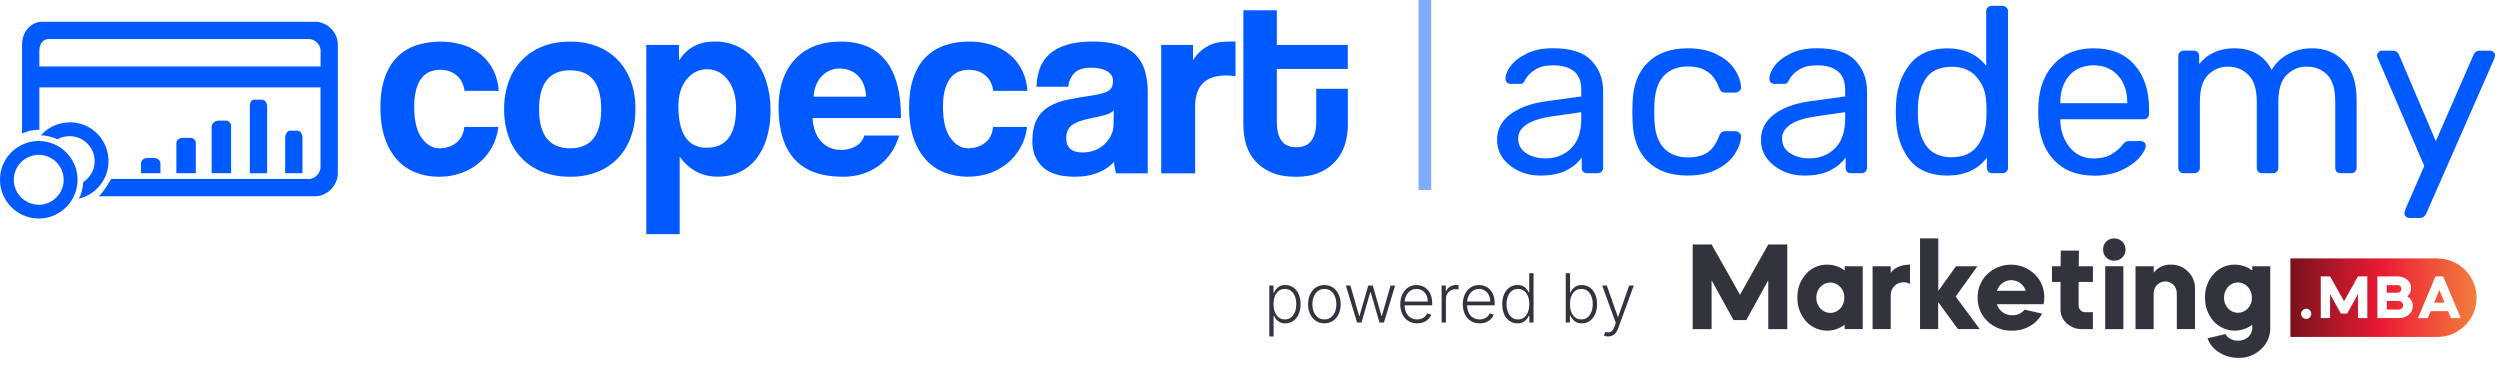
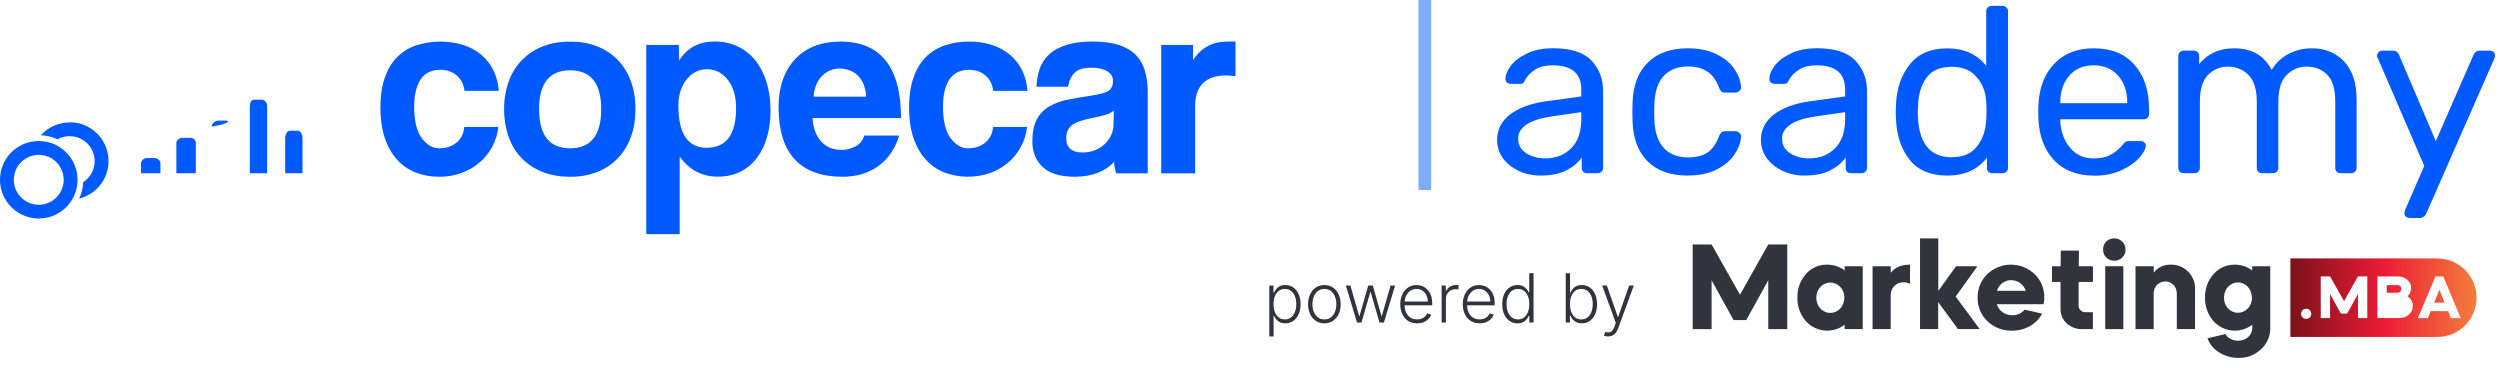
<svg xmlns="http://www.w3.org/2000/svg" width="442" height="65" viewBox="0 0 442 65" fill="none">
  <g clip-path="url(#clip0_533_424)">
    <path d="M88.11 22.43C87.97 23.69 87.59 24.91 86.98 26.03C86.4 27.09 85.62 28.03 84.7 28.8C83.76 29.58 82.69 30.19 81.53 30.6C80.29 31.04 78.99 31.26 77.68 31.25C76.24 31.27 74.8 31.01 73.46 30.49C72.19 29.99 71.06 29.2 70.16 28.18C69.25 27.15 68.53 25.88 68.02 24.35C67.51 22.83 67.25 21.05 67.25 19.02C67.25 16.99 67.51 15.24 68.02 13.76C68.53 12.28 69.25 11.08 70.17 10.14C71.11 9.19 72.25 8.47 73.52 8.04C76.24 7.15 79.18 7.12 81.92 7.95C83.09 8.32 84.17 8.92 85.11 9.7C86.01 10.46 86.74 11.41 87.26 12.47C87.79 13.6 88.11 14.82 88.18 16.07H82.13C81.97 14.9 81.51 13.99 80.73 13.33C79.95 12.67 78.99 12.34 77.84 12.34C77.23 12.34 76.62 12.44 76.04 12.66C75.47 12.89 74.97 13.26 74.59 13.74C74.17 14.25 73.84 14.93 73.6 15.77C73.36 16.61 73.23 17.65 73.23 18.88C73.23 21.37 73.68 23.22 74.57 24.42C75.46 25.62 76.49 26.22 77.66 26.22C78.83 26.22 79.83 25.9 80.66 25.25C81.49 24.6 81.97 23.67 82.09 22.44H88.14L88.11 22.43Z" fill="#005AFF" />
    <path d="M100.8 31.25C98.95 31.25 97.31 30.96 95.86 30.37C94.47 29.83 93.22 29 92.19 27.92C91.16 26.84 90.38 25.55 89.91 24.14C89.37 22.58 89.11 20.94 89.13 19.3C89.11 17.63 89.38 15.98 89.94 14.41C90.44 13 91.23 11.71 92.27 10.63C93.31 9.57 94.56 8.74 95.94 8.21C97.37 7.64 98.99 7.36 100.81 7.36C102.63 7.36 104.19 7.64 105.61 8.21C106.97 8.74 108.21 9.56 109.23 10.61C110.26 11.69 111.04 12.97 111.54 14.37C112.08 15.85 112.35 17.49 112.35 19.31C112.35 21.13 112.08 22.76 111.54 24.22C111.04 25.62 110.25 26.9 109.23 27.98C108.21 29.04 106.96 29.87 105.58 30.4C104.06 30.99 102.44 31.28 100.81 31.25H100.8ZM100.8 26.22C104.46 26.22 106.29 23.91 106.29 19.3C106.29 14.69 104.46 12.43 100.8 12.43C97.14 12.43 95.31 14.72 95.31 19.3C95.31 23.91 97.14 26.22 100.8 26.22Z" fill="#005AFF" />
    <path d="M135.49 14.4C135 12.89 134.32 11.62 133.46 10.58C132.62 9.55 131.55 8.73 130.34 8.17C129.1 7.61 127.75 7.33 126.39 7.34C123.56 7.34 121.45 8.46 120.07 10.71L120.02 7.94H114.26V41.39H120.17V27.68C121.86 30.05 124.11 31.23 126.91 31.23C128.39 31.23 129.7 30.95 130.86 30.38C132.01 29.81 133.02 28.98 133.79 27.96C134.62 26.85 135.24 25.59 135.61 24.25C136.04 22.71 136.25 21.12 136.23 19.52C136.23 17.62 135.97 15.91 135.48 14.4H135.49ZM124.97 26.13C121.62 26.13 119.94 23.67 119.94 18.75C119.94 16.81 120.42 15.24 121.39 14.04C122.36 12.84 123.57 12.24 125.01 12.24C126.45 12.24 127.75 12.88 128.71 14.15C129.67 15.42 130.14 17.08 130.14 19.11C130.14 23.78 128.41 26.12 124.97 26.12V26.13Z" fill="#005AFF" />
    <path d="M143.66 20.87C143.75 22.59 144.25 23.96 145.16 24.98C146.07 25.99 147.26 26.5 148.73 26.5C149.64 26.52 150.55 26.29 151.34 25.83C151.7 25.63 152.01 25.37 152.26 25.04C152.51 24.71 152.69 24.35 152.8 23.96H158.98C158.27 26.3 157.04 28.1 155.28 29.36C153.52 30.62 151.43 31.25 149 31.25C141.44 31.25 137.65 27.13 137.65 18.89C137.65 17.14 137.9 15.55 138.39 14.14C138.85 12.79 139.58 11.54 140.54 10.49C141.5 9.46 142.67 8.67 143.98 8.16C145.33 7.62 146.89 7.35 148.64 7.35C152.15 7.35 154.8 8.47 156.6 10.72C158.4 12.97 159.3 16.35 159.3 20.87H143.65H143.66ZM153.12 17.09C153.11 16.34 152.96 15.6 152.68 14.9C152.45 14.31 152.09 13.78 151.64 13.33C151.22 12.92 150.72 12.61 150.16 12.41C149.61 12.21 149.04 12.11 148.45 12.11C147.87 12.11 147.29 12.22 146.76 12.44C146.23 12.67 145.74 13 145.34 13.42C144.46 14.3 143.96 15.52 143.84 17.09H153.11H153.12Z" fill="#005AFF" />
    <path d="M181.59 22.43C181.45 23.69 181.07 24.92 180.46 26.03C179.88 27.09 179.1 28.03 178.18 28.8C177.24 29.58 176.17 30.19 175.02 30.6C172.4 31.5 169.54 31.46 166.94 30.48C165.67 29.98 164.54 29.19 163.64 28.17C162.72 27.14 162 25.87 161.49 24.35C160.98 22.83 160.73 21.05 160.72 19.02C160.72 16.99 160.98 15.24 161.49 13.76C162 12.28 162.71 11.08 163.64 10.14C164.58 9.19 165.72 8.47 166.99 8.04C168.39 7.56 169.87 7.33 171.35 7.35C172.72 7.33 174.08 7.54 175.39 7.95C176.56 8.32 177.64 8.92 178.58 9.7C179.48 10.46 180.21 11.41 180.73 12.47C181.27 13.6 181.58 14.82 181.65 16.07H175.61C175.46 14.9 174.99 13.99 174.21 13.33C173.43 12.67 172.47 12.34 171.33 12.34C170.72 12.34 170.11 12.44 169.53 12.66C168.96 12.89 168.46 13.26 168.08 13.74C167.66 14.25 167.33 14.93 167.09 15.77C166.84 16.61 166.72 17.65 166.72 18.88C166.72 21.37 167.17 23.22 168.06 24.42C168.95 25.62 169.98 26.22 171.15 26.22C172.32 26.22 173.32 25.9 174.15 25.25C174.98 24.6 175.46 23.67 175.58 22.44H181.62L181.59 22.43Z" fill="#005AFF" />
    <path d="M197.33 30.65C197.13 29.99 197.01 29.31 196.96 28.62C196.25 29.42 195.31 30.06 194.14 30.53C192.97 31 191.62 31.24 190.08 31.25C187.47 31.25 185.55 30.67 184.34 29.52C183.13 28.37 182.52 26.87 182.52 25.02C182.52 23.39 182.78 22.09 183.3 21.12C183.8 20.17 184.55 19.38 185.47 18.84C186.49 18.25 187.61 17.84 188.77 17.62C190.04 17.36 191.44 17.12 192.95 16.9C194.46 16.68 195.47 16.4 196 16.05C196.52 15.7 196.78 15.12 196.78 14.32C196.78 13.58 196.43 13 195.74 12.59C195.05 12.17 194.12 11.97 192.95 11.97C191.56 11.97 190.57 12.28 189.97 12.89C189.37 13.51 188.99 14.32 188.85 15.33H183.26C183.28 14.23 183.47 13.14 183.84 12.1C184.19 11.12 184.77 10.25 185.55 9.56C186.33 8.85 187.36 8.31 188.62 7.92C189.88 7.53 191.42 7.34 193.23 7.34C195.01 7.34 196.53 7.54 197.77 7.94C199.01 8.34 200.01 8.92 200.77 9.67C201.54 10.46 202.11 11.42 202.41 12.48C202.76 13.72 202.94 15 202.92 16.29V30.64H197.34L197.33 30.65ZM196.91 19.53C196.6 19.84 196.16 20.08 195.57 20.27C194.73 20.52 193.89 20.72 193.03 20.87C191.31 21.21 190.12 21.64 189.48 22.16C188.83 22.68 188.51 23.44 188.51 24.42C188.51 26.11 189.48 26.96 191.42 26.96C192.15 26.96 192.88 26.83 193.57 26.57C194.83 26.09 195.85 25.15 196.43 23.94C196.72 23.34 196.87 22.69 196.87 22.03L196.92 19.54L196.91 19.53Z" fill="#005AFF" />
    <path d="M205.3 30.65V7.94H210.93V10.66C211.34 9.98 211.86 9.37 212.47 8.86C212.97 8.45 213.53 8.12 214.13 7.87C214.68 7.64 215.27 7.5 215.86 7.43C216.46 7.37 217.06 7.34 217.66 7.34H218.44V13.48C217.9 13.39 217.34 13.34 216.79 13.34C213.13 13.34 211.3 15.17 211.3 18.83V30.64H205.3V30.65Z" fill="#005AFF" />
-     <path d="M232.71 15.7H238.3V22.16C238.3 23.33 238.12 24.49 237.77 25.6C237.42 26.67 236.86 27.67 236.11 28.51C235.32 29.38 234.34 30.07 233.25 30.52C232.09 31.01 230.72 31.26 229.12 31.26C227.46 31.26 226.04 31.01 224.87 30.52C223.78 30.08 222.79 29.4 221.99 28.54C221.23 27.7 220.67 26.71 220.34 25.63C220 24.49 219.83 23.31 219.83 22.12V1.81H225.74V7.94H238.29V12.19H225.74V21.51C225.74 22.95 226.01 24.07 226.55 24.85C227.08 25.64 227.97 26.03 229.2 26.03C230.4 26.03 231.28 25.65 231.85 24.88C232.42 24.12 232.71 23.02 232.71 21.6V15.69V15.7Z" fill="#005AFF" />
    <path d="M27.28 27.94H25.98C25.4 27.94 24.93 28.36 24.93 28.94V30.62H28.37V28.94C28.37 28.36 27.86 27.94 27.28 27.94Z" fill="#005AFF" />
    <path d="M33.62 24.37H32.32C31.74 24.37 31.18 24.74 31.18 25.32V30.62H34.62V25.32C34.62 24.74 34.19 24.37 33.62 24.37Z" fill="#005AFF" />
-     <path d="M39.94 21.32H38.64C38.06 21.32 37.42 21.81 37.42 22.39V30.62H40.86V22.39C40.86 21.81 40.52 21.32 39.94 21.32Z" fill="#005AFF" />
+     <path d="M39.94 21.32H38.64C38.06 21.32 37.42 21.81 37.42 22.39V30.62V22.39C40.86 21.81 40.52 21.32 39.94 21.32Z" fill="#005AFF" />
    <path d="M46.27 17.62H44.97C44.39 17.62 44.17 18.19 44.17 18.77V30.63H47.23V18.77C47.23 18.19 46.85 17.62 46.27 17.62Z" fill="#005AFF" />
    <path d="M52.6 23.1H51.3C50.72 23.1 50.42 23.84 50.42 24.42V30.62H53.48V24.42C53.48 23.84 53.18 23.1 52.6 23.1Z" fill="#005AFF" />
    <path d="M6.85 24.93C5.49 24.93 4.17 25.33 3.04 26.08C1.91 26.83 1.04 27.9 0.52 29.15C0 30.4 -0.13 31.78 0.13 33.11C0.39 34.44 1.05 35.66 2.01 36.62C2.97 37.58 4.19 38.23 5.52 38.5C6.85 38.76 8.23 38.63 9.48 38.11C10.73 37.59 11.8 36.71 12.55 35.59C13.3 34.46 13.71 33.14 13.71 31.78C13.71 30.88 13.53 29.99 13.19 29.16C12.84 28.33 12.34 27.57 11.7 26.94C11.06 26.3 10.31 25.8 9.48 25.45C8.65 25.11 7.76 24.93 6.86 24.93H6.85ZM6.85 36.2C5.98 36.2 5.12 35.94 4.4 35.46C3.67 34.97 3.11 34.28 2.77 33.48C2.44 32.67 2.35 31.78 2.52 30.93C2.69 30.07 3.11 29.29 3.73 28.67C4.35 28.05 5.13 27.63 5.99 27.46C6.85 27.29 7.73 27.38 8.54 27.71C9.35 28.04 10.04 28.61 10.52 29.34C11 30.07 11.26 30.92 11.26 31.79C11.26 32.37 11.15 32.94 10.92 33.48C10.7 34.02 10.37 34.5 9.96 34.91C9.55 35.32 9.06 35.65 8.53 35.87C7.99 36.09 7.42 36.21 6.84 36.21L6.85 36.2Z" fill="#005AFF" />
-     <path d="M55.74 3.85H7.47C5.37 3.85 3.9 5.73 3.9 7.84V23.61C4.82 23.17 5.83 22.94 6.86 22.94H6.96V15.45H56.67V29.57C56.67 30.58 55.68 31.64 54.66 31.64H19.65C19.18 32.4 18.43 33.81 17.46 34.7H55.74C57.85 34.7 59.73 32.75 59.73 30.64V7.84C59.73 5.73 57.85 3.85 55.74 3.85ZM56.67 11.75H6.96V8.91C6.96 7.89 7.54 6.91 8.55 6.91H54.67C55.68 6.91 56.68 7.9 56.68 8.91V11.75H56.67Z" fill="#005AFF" />
    <path d="M12.33 21.64C11.37 21.64 10.42 21.84 9.54 22.23C8.66 22.62 7.87 23.2 7.23 23.91C8.25 23.96 9.24 24.2 10.16 24.63C11.16 24.07 12.34 23.93 13.45 24.22C14.56 24.52 15.51 25.23 16.1 26.21C16.69 27.19 16.88 28.37 16.62 29.48C16.36 30.6 15.68 31.57 14.72 32.19C14.67 33.21 14.41 34.2 13.98 35.12C15.6 34.72 17.03 33.74 17.98 32.36C18.93 30.98 19.34 29.3 19.14 27.64C18.94 25.98 18.13 24.45 16.88 23.34C15.63 22.23 14.01 21.62 12.34 21.62" fill="#005AFF" />
    <path d="M272.36 31.04C270.97 31.04 269.68 30.76 268.5 30.21C267.34 29.65 266.4 28.9 265.7 27.96C265.02 26.99 264.68 25.92 264.68 24.75C264.68 22.92 265.44 21.42 266.97 20.25C268.5 19.08 270.58 18.31 273.21 17.92L279.57 17.05V15.84C279.57 12.98 277.89 11.55 274.52 11.55C273.22 11.55 272.17 11.81 271.38 12.34C270.59 12.84 270.01 13.44 269.64 14.13C269.53 14.41 269.4 14.6 269.26 14.71C269.15 14.79 268.98 14.83 268.75 14.83H267.1C266.84 14.83 266.62 14.75 266.42 14.58C266.25 14.39 266.16 14.16 266.16 13.91C266.16 13.27 266.46 12.54 267.05 11.7C267.68 10.84 268.62 10.1 269.9 9.49C271.17 8.85 272.72 8.53 274.56 8.53C277.73 8.53 279.99 9.25 281.35 10.7C282.74 12.14 283.43 13.95 283.43 16.12V29.66C283.43 29.94 283.33 30.17 283.13 30.37C282.96 30.54 282.74 30.62 282.45 30.62H280.59C280.31 30.62 280.08 30.54 279.91 30.37C279.74 30.18 279.65 29.94 279.65 29.66V27.83C279.03 28.75 278.13 29.51 276.94 30.12C275.75 30.73 274.22 31.04 272.36 31.04ZM273.21 28C275.07 28 276.6 27.4 277.79 26.21C278.98 25.02 279.57 23.28 279.57 21V19.83L274.61 20.54C272.57 20.82 271.03 21.29 269.98 21.96C268.93 22.63 268.41 23.46 268.41 24.46C268.41 25.6 268.88 26.47 269.81 27.08C270.77 27.69 271.9 28 273.21 28Z" fill="#005AFF" />
    <path d="M298.4 31.04C295.37 31.04 293.01 30.21 291.31 28.54C289.62 26.85 288.73 24.48 288.64 21.46L288.6 19.79L288.64 18.12C288.73 15.09 289.62 12.75 291.31 11.08C293.01 9.39 295.37 8.54 298.4 8.54C300.44 8.54 302.15 8.9 303.53 9.62C304.95 10.31 305.99 11.19 306.67 12.24C307.38 13.3 307.76 14.35 307.82 15.41C307.85 15.66 307.75 15.88 307.52 16.08C307.32 16.27 307.1 16.37 306.84 16.37H304.98C304.69 16.37 304.48 16.31 304.34 16.2C304.2 16.06 304.06 15.82 303.92 15.49C303.41 14.13 302.7 13.17 301.79 12.62C300.92 12.04 299.8 11.75 298.44 11.75C296.66 11.75 295.25 12.29 294.2 13.37C293.15 14.45 292.59 16.11 292.5 18.33L292.46 19.79L292.5 21.25C292.59 23.47 293.15 25.12 294.2 26.21C295.25 27.29 296.66 27.83 298.44 27.83C299.83 27.83 300.96 27.55 301.84 27C302.71 26.42 303.41 25.44 303.92 24.08C304.06 23.75 304.2 23.52 304.34 23.41C304.48 23.27 304.69 23.2 304.98 23.2H306.84C307.1 23.2 307.32 23.3 307.52 23.49C307.75 23.68 307.85 23.91 307.82 24.16C307.76 25.19 307.38 26.23 306.67 27.28C305.99 28.34 304.95 29.22 303.53 29.95C302.15 30.67 300.44 31.03 298.4 31.03V31.04Z" fill="#005AFF" />
    <path d="M319.01 31.04C317.63 31.04 316.34 30.76 315.15 30.21C313.99 29.65 313.06 28.9 312.35 27.96C311.67 26.99 311.33 25.92 311.33 24.75C311.33 22.92 312.1 21.42 313.62 20.25C315.15 19.08 317.23 18.31 319.86 17.92L326.22 17.05V15.84C326.22 12.98 324.54 11.55 321.18 11.55C319.87 11.55 318.83 11.81 318.04 12.34C317.24 12.84 316.66 13.44 316.3 14.13C316.18 14.41 316.06 14.6 315.91 14.71C315.8 14.79 315.63 14.83 315.41 14.83H313.75C313.5 14.83 313.27 14.75 313.07 14.58C312.9 14.39 312.82 14.16 312.82 13.91C312.82 13.27 313.11 12.54 313.71 11.7C314.33 10.84 315.28 10.1 316.55 9.49C317.82 8.85 319.38 8.53 321.22 8.53C324.39 8.53 326.65 9.25 328.01 10.7C329.39 12.14 330.09 13.95 330.09 16.12V29.66C330.09 29.94 329.99 30.17 329.79 30.37C329.62 30.54 329.39 30.62 329.11 30.62H327.24C326.96 30.62 326.73 30.54 326.56 30.37C326.39 30.18 326.31 29.94 326.31 29.66V27.83C325.69 28.75 324.78 29.51 323.59 30.12C322.41 30.73 320.88 31.04 319.01 31.04ZM319.86 28C321.73 28 323.25 27.4 324.44 26.21C325.63 25.02 326.22 23.28 326.22 21V19.83L321.26 20.54C319.22 20.82 317.68 21.29 316.64 21.96C315.59 22.63 315.07 23.46 315.07 24.46C315.07 25.6 315.53 26.47 316.47 27.08C317.43 27.69 318.56 28 319.86 28Z" fill="#005AFF" />
    <path d="M344.29 31.04C341.32 31.04 339.09 30.1 337.59 28.21C336.12 26.32 335.32 23.93 335.21 21.04L335.17 19.79L335.21 18.54C335.32 15.68 336.13 13.3 337.63 11.42C339.13 9.5 341.35 8.55 344.29 8.55C347.23 8.55 349.52 9.58 351.16 11.63V2C351.16 1.72 351.25 1.5 351.42 1.33C351.62 1.14 351.86 1.04 352.14 1.04H354.05C354.33 1.04 354.56 1.14 354.73 1.33C354.93 1.5 355.02 1.72 355.02 2V29.66C355.02 29.94 354.93 30.17 354.73 30.37C354.56 30.54 354.33 30.62 354.05 30.62H352.22C351.94 30.62 351.72 30.54 351.55 30.37C351.38 30.18 351.29 29.94 351.29 29.66V27.87C349.68 29.98 347.35 31.04 344.29 31.04ZM345.1 27.79C347.08 27.79 348.56 27.15 349.55 25.87C350.54 24.56 351.08 23.02 351.16 21.25C351.19 20.94 351.21 20.42 351.21 19.67C351.21 18.92 351.19 18.35 351.16 18.05C351.11 16.36 350.56 14.9 349.51 13.68C348.49 12.43 347.02 11.81 345.1 11.81C343.06 11.81 341.58 12.43 340.64 13.68C339.71 14.93 339.2 16.57 339.11 18.6L339.07 19.81C339.07 25.14 341.08 27.81 345.1 27.81V27.79Z" fill="#005AFF" />
    <path d="M370.16 31.04C367.28 31.04 364.97 30.17 363.25 28.42C361.52 26.64 360.57 24.23 360.4 21.17L360.36 19.75L360.4 18.38C360.57 15.38 361.52 12.99 363.25 11.21C364.97 9.43 367.28 8.54 370.16 8.54C373.27 8.54 375.68 9.51 377.37 11.46C379.1 13.4 379.96 16.04 379.96 19.38V20.13C379.96 20.41 379.86 20.64 379.67 20.84C379.5 21.01 379.27 21.09 378.99 21.09H364.26V21.47C364.35 23.28 364.91 24.82 365.96 26.09C367.01 27.36 368.39 28.01 370.12 28.01C371.45 28.01 372.52 27.76 373.34 27.26C374.19 26.73 374.83 26.19 375.25 25.64C375.51 25.31 375.71 25.11 375.85 25.06C375.99 24.98 376.23 24.94 376.57 24.94H378.43C378.69 24.94 378.9 25.01 379.07 25.15C379.27 25.29 379.37 25.47 379.37 25.69C379.37 26.3 378.99 27.04 378.22 27.9C377.46 28.76 376.37 29.51 374.96 30.15C373.57 30.76 371.97 31.07 370.16 31.07V31.04ZM376.1 18.25V18.13C376.1 16.19 375.56 14.6 374.49 13.38C373.41 12.16 371.97 11.55 370.16 11.55C368.35 11.55 366.88 12.16 365.83 13.38C364.79 14.6 364.26 16.19 364.26 18.13V18.25H376.1Z" fill="#005AFF" />
    <path d="M386.1 30.62C385.81 30.62 385.57 30.54 385.38 30.37C385.21 30.18 385.12 29.94 385.12 29.66V9.91C385.12 9.63 385.21 9.41 385.38 9.24C385.57 9.05 385.81 8.95 386.1 8.95H387.88C388.16 8.95 388.39 9.05 388.56 9.24C388.73 9.41 388.81 9.63 388.81 9.91V11.33C390.34 9.47 392.4 8.54 395.01 8.54C398.12 8.54 400.32 9.82 401.63 12.37C402.3 11.2 403.27 10.27 404.51 9.58C405.78 8.89 407.2 8.54 408.75 8.54C411.07 8.54 412.97 9.32 414.44 10.87C415.91 12.42 416.65 14.68 416.65 17.62V29.66C416.65 29.94 416.55 30.17 416.35 30.37C416.18 30.54 415.95 30.62 415.67 30.62H413.85C413.56 30.62 413.32 30.54 413.12 30.37C412.95 30.18 412.87 29.94 412.87 29.66V17.99C412.87 15.77 412.4 14.18 411.47 13.24C410.54 12.27 409.31 11.78 407.78 11.78C406.42 11.78 405.25 12.28 404.26 13.28C403.29 14.25 402.81 15.82 402.81 17.99V29.66C402.81 29.94 402.71 30.17 402.52 30.37C402.35 30.54 402.12 30.62 401.84 30.62H399.97C399.69 30.62 399.45 30.54 399.25 30.37C399.08 30.18 399 29.94 399 29.66V17.99C399 15.8 398.5 14.21 397.51 13.24C396.55 12.27 395.35 11.78 393.9 11.78C392.55 11.78 391.37 12.27 390.38 13.24C389.42 14.21 388.94 15.78 388.94 17.95V29.66C388.94 29.94 388.84 30.17 388.64 30.37C388.47 30.54 388.25 30.62 387.96 30.62H386.1Z" fill="#005AFF" />
    <path d="M425.98 38.53C425.73 38.53 425.52 38.45 425.35 38.28C425.18 38.11 425.09 37.92 425.09 37.7C425.09 37.62 425.16 37.37 425.3 36.95L428.61 29.33L420.51 10.54C420.34 10.21 420.25 9.97 420.25 9.83C420.28 9.58 420.38 9.37 420.55 9.21C420.72 9.04 420.92 8.96 421.15 8.96H423.1C423.55 8.96 423.89 9.18 424.12 9.63L430.65 24.96L437.35 9.63C437.58 9.19 437.92 8.96 438.37 8.96H440.28C440.51 8.96 440.71 9.04 440.87 9.21C441.04 9.38 441.13 9.57 441.13 9.79C441.13 9.98 441.06 10.23 440.92 10.54L428.91 37.87C428.77 38.09 428.61 38.26 428.44 38.37C428.3 38.48 428.1 38.54 427.85 38.54H425.98V38.53Z" fill="#005AFF" />
    <path d="M250.79 33.59V0H253.03V33.59H250.79Z" fill="#80ACFF" />
    <path d="M299.27 58.19V43.22H302.61L307.63 52.11L312.63 43.22H315.99V58.19H312.63V49.55L308.74 56.59H306.49L302.61 49.55V58.19H299.27Z" fill="#31343C" />
    <path d="M319.28 48.46C320.23 47.37 321.61 46.76 323.06 46.79C324.17 46.79 325.25 47.14 326.14 47.82V47.07H329.33V58.18H326.13V57.41C324.04 59.02 321.06 58.75 319.29 56.79C318.28 55.64 317.74 54.15 317.78 52.62C317.73 51.09 318.27 49.6 319.29 48.45L319.28 48.46ZM321.12 52.61C321.12 54.15 322.21 55.32 323.6 55.32C324.99 55.32 326.08 54.16 326.08 52.61C326.1 51.91 325.84 51.23 325.35 50.73C324.9 50.23 324.27 49.95 323.6 49.96C322.21 49.96 321.12 51.14 321.12 52.61Z" fill="#31343C" />
    <path d="M334.29 48.22C335.04 47.26 336.17 46.79 337.69 46.79V50.21C337.34 50 336.94 49.9 336.53 49.91C335.31 49.89 334.3 50.87 334.28 52.09C334.28 52.12 334.28 52.16 334.28 52.19V58.18H331.07V47.07H334.28V48.22H334.29Z" fill="#31343C" />
    <path d="M339.48 42.15H342.69V51.43L345.83 47.07H349.61L345.76 52.43L350.01 58.18H346.16L342.67 53.41V58.18H339.46V42.15H339.48Z" fill="#31343C" />
    <path d="M353.04 53.78C353.4 54.97 354.51 55.76 355.75 55.73C356.6 55.77 357.41 55.4 357.95 54.75L361.05 55.45C360.04 57.31 358.1 58.46 355.72 58.46C354.11 58.51 352.54 57.91 351.38 56.79C350.24 55.71 349.61 54.19 349.65 52.62C349.61 51.06 350.23 49.56 351.34 48.48C353.69 46.23 357.39 46.23 359.74 48.48C360.86 49.57 361.47 51.07 361.43 52.63C361.43 53.02 361.39 53.41 361.3 53.78H353.03H353.04ZM358.16 51.41C357.79 50.29 356.75 49.54 355.57 49.53C354.41 49.54 353.4 50.3 353.07 51.41H358.17H358.16Z" fill="#31343C" />
    <path d="M362.8 47.07H364.31L364.35 44.31H367.56L367.52 47.07H370.03V49.85H367.5V54.01C367.49 54.65 367.99 55.18 368.63 55.2C368.66 55.2 368.7 55.2 368.73 55.2H370.02V58.19H368.18C367.16 58.22 366.17 57.86 365.4 57.19C364.68 56.54 364.28 55.61 364.3 54.64V49.85H362.79V47.07H362.8Z" fill="#31343C" />
    <path d="M373.8 46.09C374.33 46.11 374.84 45.9 375.21 45.53C375.6 45.16 375.81 44.65 375.79 44.12C375.81 43.59 375.6 43.08 375.21 42.71C374.84 42.34 374.33 42.14 373.8 42.15C373.27 42.14 372.75 42.34 372.37 42.71C372 43.09 371.81 43.59 371.83 44.12C371.81 44.65 372.01 45.16 372.38 45.53C372.76 45.9 373.27 46.1 373.8 46.09Z" fill="#31343C" />
    <path d="M375.41 47.07H372.2V58.19H375.41V47.07Z" fill="#31343C" />
    <path d="M377.57 47.07H380.78V48.2C381.5 47.27 382.63 46.74 383.81 46.79C384.94 46.76 386.03 47.2 386.82 47.99C387.65 48.78 388.11 49.89 388.08 51.04V58.18H384.86V51.9C384.86 50.7 384 49.76 382.83 49.76C381.7 49.76 380.78 50.67 380.77 51.81C380.77 51.84 380.77 51.87 380.77 51.91V58.19H377.56V47.08L377.57 47.07Z" fill="#31343C" />
    <path d="M391.35 48.46C392.3 47.38 393.67 46.77 395.11 46.79C396.22 46.79 397.3 47.14 398.19 47.82V47.07H401.38V57.95C401.42 59.39 400.83 60.77 399.76 61.73C398.69 62.76 397.25 63.32 395.76 63.27C394.54 63.29 393.34 62.94 392.32 62.29C391.38 61.72 390.66 60.84 390.29 59.81L393.46 59.06C393.8 59.74 394.7 60.24 395.7 60.24C397.09 60.24 398.2 59.28 398.2 57.99V57.41C396.11 59.02 393.13 58.75 391.36 56.79C390.35 55.64 389.81 54.15 389.85 52.62C389.8 51.09 390.34 49.6 391.36 48.45L391.35 48.46ZM393.2 52.65C393.2 54.13 394.29 55.3 395.68 55.3C396.34 55.3 396.97 55.02 397.41 54.53C397.9 54.03 398.16 53.35 398.14 52.65C398.14 51.11 397.03 49.94 395.66 49.94C394.29 49.94 393.2 51.11 393.2 52.65Z" fill="#31343C" />
-     <path d="M424.12 53.21H421.99V54.72H424.12C424.54 54.72 424.87 54.38 424.87 53.97C424.87 53.56 424.53 53.22 424.12 53.22V53.21Z" fill="url(#paint0_linear_533_424)" />
    <path d="M430.36 53.51H432.21L431.28 51.24L430.36 53.51Z" fill="url(#paint1_linear_533_424)" />
    <path d="M424.55 51.19C424.55 51.19 424.55 51.12 424.55 51.08C424.57 50.73 424.3 50.42 423.94 50.41C423.93 50.41 423.92 50.41 423.9 50.41H421.98V51.75H423.9C424.23 51.75 424.51 51.52 424.54 51.19H424.55Z" fill="url(#paint2_linear_533_424)" />
    <path d="M430.94 45.69H404.94V59.57H430.94C434.76 59.57 437.86 56.47 437.86 52.65C437.86 48.82 434.77 45.71 430.94 45.7V45.69ZM407.61 56.38C407.12 56.31 406.77 55.85 406.84 55.36C406.9 54.96 407.21 54.65 407.61 54.59C408.1 54.52 408.56 54.86 408.63 55.36C408.7 55.85 408.36 56.31 407.86 56.38C407.78 56.39 407.69 56.39 407.61 56.38ZM418.54 56.24H416.89V51.99L414.97 55.45H413.87L411.96 51.99V56.24H410.31V48.87H411.96L414.43 53.25L416.89 48.87H418.54V56.24ZM425.89 55.64C425.4 56.05 424.78 56.27 424.14 56.24H420.32V48.87H423.93C424.55 48.85 425.15 49.07 425.62 49.47C426.05 49.83 426.3 50.37 426.29 50.93C426.29 51.49 426.05 52.03 425.63 52.39C426.23 52.76 426.59 53.41 426.59 54.11C426.59 54.7 426.34 55.25 425.88 55.62L425.89 55.64ZM433.33 56.25L432.83 55.01H429.75L429.24 56.25H427.49L430.59 48.88H431.97L435.06 56.25H433.32H433.33Z" fill="url(#paint3_linear_533_424)" />
    <path d="M224.411 59.485V50.485H225.149V51.733H225.238C225.329 51.537 225.454 51.337 225.613 51.132C225.772 50.925 225.982 50.75 226.244 50.608C226.508 50.466 226.84 50.395 227.241 50.395C227.781 50.395 228.252 50.537 228.656 50.821C229.062 51.102 229.377 51.497 229.602 52.006C229.829 52.512 229.943 53.101 229.943 53.774C229.943 54.45 229.829 55.043 229.602 55.551C229.377 56.06 229.062 56.456 228.656 56.74C228.252 57.024 227.784 57.166 227.25 57.166C226.855 57.166 226.524 57.095 226.257 56.953C225.992 56.811 225.778 56.637 225.613 56.429C225.451 56.219 225.326 56.014 225.238 55.816H225.17V59.485H224.411ZM225.161 53.762C225.161 54.29 225.24 54.759 225.396 55.168C225.555 55.574 225.782 55.894 226.078 56.127C226.376 56.357 226.737 56.472 227.16 56.472C227.595 56.472 227.961 56.352 228.259 56.114C228.561 55.872 228.789 55.547 228.946 55.138C229.105 54.729 229.184 54.27 229.184 53.762C229.184 53.259 229.106 52.806 228.95 52.402C228.796 51.999 228.569 51.679 228.268 51.443C227.967 51.205 227.598 51.085 227.16 51.085C226.734 51.085 226.372 51.2 226.073 51.431C225.775 51.658 225.548 51.973 225.392 52.377C225.238 52.777 225.161 53.239 225.161 53.762ZM234.151 57.166C233.585 57.166 233.085 57.023 232.651 56.736C232.219 56.449 231.881 56.053 231.637 55.547C231.392 55.039 231.27 54.452 231.27 53.787C231.27 53.117 231.392 52.527 231.637 52.019C231.881 51.507 232.219 51.11 232.651 50.825C233.085 50.539 233.585 50.395 234.151 50.395C234.716 50.395 235.215 50.539 235.647 50.825C236.078 51.112 236.416 51.51 236.661 52.019C236.908 52.527 237.031 53.117 237.031 53.787C237.031 54.452 236.909 55.039 236.665 55.547C236.421 56.053 236.081 56.449 235.647 56.736C235.215 57.023 234.716 57.166 234.151 57.166ZM234.151 56.472C234.605 56.472 234.99 56.35 235.306 56.105C235.621 55.861 235.86 55.536 236.022 55.13C236.186 54.723 236.269 54.276 236.269 53.787C236.269 53.298 236.186 52.85 236.022 52.441C235.86 52.031 235.621 51.703 235.306 51.456C234.99 51.209 234.605 51.085 234.151 51.085C233.699 51.085 233.314 51.209 232.996 51.456C232.681 51.703 232.441 52.031 232.276 52.441C232.114 52.85 232.033 53.298 232.033 53.787C232.033 54.276 232.114 54.723 232.276 55.13C232.441 55.536 232.681 55.861 232.996 56.105C233.311 56.35 233.696 56.472 234.151 56.472ZM239.927 57.03L237.95 50.485H238.751L240.302 55.884H240.357L241.904 50.485H242.71L244.244 55.871H244.304L245.855 50.485H246.656L244.679 57.03H243.894L242.343 51.665H242.262L240.711 57.03H239.927ZM250.554 57.166C249.943 57.166 249.415 57.024 248.969 56.74C248.523 56.453 248.177 56.057 247.933 55.551C247.692 55.043 247.571 54.458 247.571 53.796C247.571 53.137 247.692 52.551 247.933 52.04C248.177 51.526 248.514 51.124 248.943 50.834C249.375 50.541 249.873 50.395 250.439 50.395C250.794 50.395 251.136 50.46 251.466 50.591C251.795 50.719 252.091 50.916 252.352 51.183C252.616 51.448 252.825 51.781 252.979 52.185C253.132 52.585 253.209 53.06 253.209 53.608V53.983H248.095V53.314H252.433C252.433 52.894 252.348 52.516 252.177 52.181C252.01 51.843 251.775 51.575 251.474 51.38C251.176 51.183 250.831 51.085 250.439 51.085C250.024 51.085 249.659 51.196 249.344 51.418C249.028 51.639 248.781 51.932 248.602 52.296C248.426 52.659 248.337 53.057 248.334 53.489V53.889C248.334 54.409 248.423 54.864 248.602 55.253C248.784 55.639 249.041 55.939 249.373 56.152C249.706 56.365 250.099 56.472 250.554 56.472C250.864 56.472 251.135 56.423 251.368 56.327C251.604 56.23 251.801 56.101 251.96 55.939C252.122 55.774 252.244 55.594 252.327 55.398L253.047 55.632C252.947 55.908 252.784 56.162 252.557 56.395C252.332 56.628 252.051 56.816 251.713 56.958C251.378 57.097 250.991 57.166 250.554 57.166ZM254.88 57.03V50.485H255.617V51.49H255.673C255.804 51.161 256.031 50.895 256.355 50.693C256.681 50.489 257.051 50.387 257.463 50.387C257.525 50.387 257.595 50.388 257.671 50.391C257.748 50.394 257.812 50.397 257.863 50.399V51.171C257.829 51.165 257.769 51.156 257.684 51.145C257.599 51.134 257.507 51.128 257.407 51.128C257.066 51.128 256.762 51.2 256.495 51.345C256.231 51.487 256.022 51.685 255.869 51.938C255.715 52.191 255.639 52.479 255.639 52.803V57.03H254.88ZM261.605 57.166C260.994 57.166 260.465 57.024 260.019 56.74C259.573 56.453 259.228 56.057 258.984 55.551C258.742 55.043 258.622 54.458 258.622 53.796C258.622 53.137 258.742 52.551 258.984 52.04C259.228 51.526 259.565 51.124 259.994 50.834C260.426 50.541 260.924 50.395 261.49 50.395C261.845 50.395 262.187 50.46 262.517 50.591C262.846 50.719 263.142 50.916 263.403 51.183C263.667 51.448 263.876 51.781 264.029 52.185C264.183 52.585 264.259 53.06 264.259 53.608V53.983H259.146V53.314H263.484C263.484 52.894 263.399 52.516 263.228 52.181C263.061 51.843 262.826 51.575 262.525 51.38C262.227 51.183 261.882 51.085 261.49 51.085C261.075 51.085 260.71 51.196 260.394 51.418C260.079 51.639 259.832 51.932 259.653 52.296C259.477 52.659 259.387 53.057 259.384 53.489V53.889C259.384 54.409 259.474 54.864 259.653 55.253C259.835 55.639 260.092 55.939 260.424 56.152C260.757 56.365 261.15 56.472 261.605 56.472C261.914 56.472 262.186 56.423 262.419 56.327C262.654 56.23 262.852 56.101 263.011 55.939C263.173 55.774 263.295 55.594 263.377 55.398L264.098 55.632C263.998 55.908 263.835 56.162 263.607 56.395C263.383 56.628 263.102 56.816 262.764 56.958C262.429 57.097 262.042 57.166 261.605 57.166ZM268.288 57.166C267.751 57.166 267.28 57.024 266.877 56.74C266.474 56.456 266.158 56.06 265.931 55.551C265.707 55.043 265.594 54.45 265.594 53.774C265.594 53.101 265.707 52.512 265.931 52.006C266.158 51.497 266.475 51.102 266.881 50.821C267.288 50.537 267.761 50.395 268.3 50.395C268.698 50.395 269.029 50.466 269.293 50.608C269.557 50.747 269.769 50.921 269.928 51.128C270.087 51.335 270.211 51.537 270.299 51.733H270.367V48.303H271.13V57.03H270.388V55.816H270.299C270.211 56.014 270.086 56.219 269.924 56.429C269.762 56.637 269.547 56.811 269.28 56.953C269.016 57.095 268.685 57.166 268.288 57.166ZM268.377 56.472C268.8 56.472 269.161 56.357 269.459 56.127C269.758 55.894 269.985 55.574 270.141 55.168C270.3 54.759 270.38 54.29 270.38 53.762C270.38 53.239 270.302 52.777 270.145 52.377C269.989 51.973 269.762 51.658 269.464 51.431C269.165 51.2 268.803 51.085 268.377 51.085C267.94 51.085 267.57 51.205 267.269 51.443C266.971 51.679 266.743 51.999 266.587 52.402C266.434 52.806 266.357 53.259 266.357 53.762C266.357 54.27 266.435 54.729 266.591 55.138C266.748 55.547 266.975 55.872 267.273 56.114C267.574 56.352 267.942 56.472 268.377 56.472ZM276.823 57.03V48.303H277.586V51.733H277.654C277.739 51.537 277.861 51.335 278.02 51.128C278.182 50.921 278.394 50.747 278.655 50.608C278.92 50.466 279.252 50.395 279.653 50.395C280.19 50.395 280.661 50.537 281.067 50.821C281.474 51.102 281.79 51.497 282.018 52.006C282.245 52.512 282.359 53.101 282.359 53.774C282.359 54.45 282.245 55.043 282.018 55.551C281.793 56.06 281.478 56.456 281.072 56.74C280.668 57.024 280.199 57.166 279.665 57.166C279.268 57.166 278.935 57.095 278.668 56.953C278.404 56.811 278.191 56.637 278.029 56.429C277.867 56.219 277.742 56.014 277.654 55.816H277.56V57.03H276.823ZM277.573 53.762C277.573 54.29 277.651 54.759 277.807 55.168C277.966 55.574 278.194 55.894 278.489 56.127C278.788 56.357 279.148 56.472 279.572 56.472C280.006 56.472 280.374 56.352 280.675 56.114C280.976 55.872 281.205 55.547 281.361 55.138C281.518 54.729 281.596 54.27 281.596 53.762C281.596 53.259 281.518 52.806 281.361 52.402C281.208 51.999 280.981 51.679 280.68 51.443C280.378 51.205 280.009 51.085 279.572 51.085C279.145 51.085 278.783 51.2 278.485 51.431C278.19 51.658 277.964 51.973 277.807 52.377C277.651 52.777 277.573 53.239 277.573 53.762ZM284.319 59.485C284.168 59.485 284.028 59.47 283.897 59.442C283.766 59.414 283.663 59.382 283.586 59.348L283.79 58.679C284.049 58.759 284.279 58.787 284.481 58.764C284.682 58.745 284.861 58.654 285.018 58.492C285.174 58.333 285.313 58.088 285.435 57.759L285.674 57.094L283.266 50.485H284.089L286.032 56.029H286.091L288.035 50.485H288.857L286.087 58.066C285.971 58.381 285.827 58.644 285.657 58.854C285.486 59.067 285.289 59.225 285.065 59.327C284.843 59.432 284.594 59.485 284.319 59.485Z" fill="#31343C" />
  </g>
  <defs>
    <linearGradient id="paint0_linear_533_424" x1="404.88" y1="53.96" x2="437.89" y2="53.96" gradientUnits="userSpaceOnUse">
      <stop stop-color="#79121B" />
      <stop offset="0.5" stop-color="#EC1B35" />
      <stop offset="0.99" stop-color="#F37C3D" />
    </linearGradient>
    <linearGradient id="paint1_linear_533_424" x1="404.88" y1="52.37" x2="437.89" y2="52.37" gradientUnits="userSpaceOnUse">
      <stop stop-color="#79121B" />
      <stop offset="0.5" stop-color="#EC1B35" />
      <stop offset="0.99" stop-color="#F37C3D" />
    </linearGradient>
    <linearGradient id="paint2_linear_533_424" x1="404.88" y1="51.08" x2="437.89" y2="51.08" gradientUnits="userSpaceOnUse">
      <stop stop-color="#79121B" />
      <stop offset="0.5" stop-color="#EC1B35" />
      <stop offset="0.99" stop-color="#F37C3D" />
    </linearGradient>
    <linearGradient id="paint3_linear_533_424" x1="404.88" y1="52.62" x2="437.89" y2="52.62" gradientUnits="userSpaceOnUse">
      <stop stop-color="#79121B" />
      <stop offset="0.5" stop-color="#EC1B35" />
      <stop offset="0.99" stop-color="#F37C3D" />
    </linearGradient>
    <clipPath id="clip0_533_424">
      <rect width="441.13" height="64.88" fill="white" />
    </clipPath>
  </defs>
</svg>